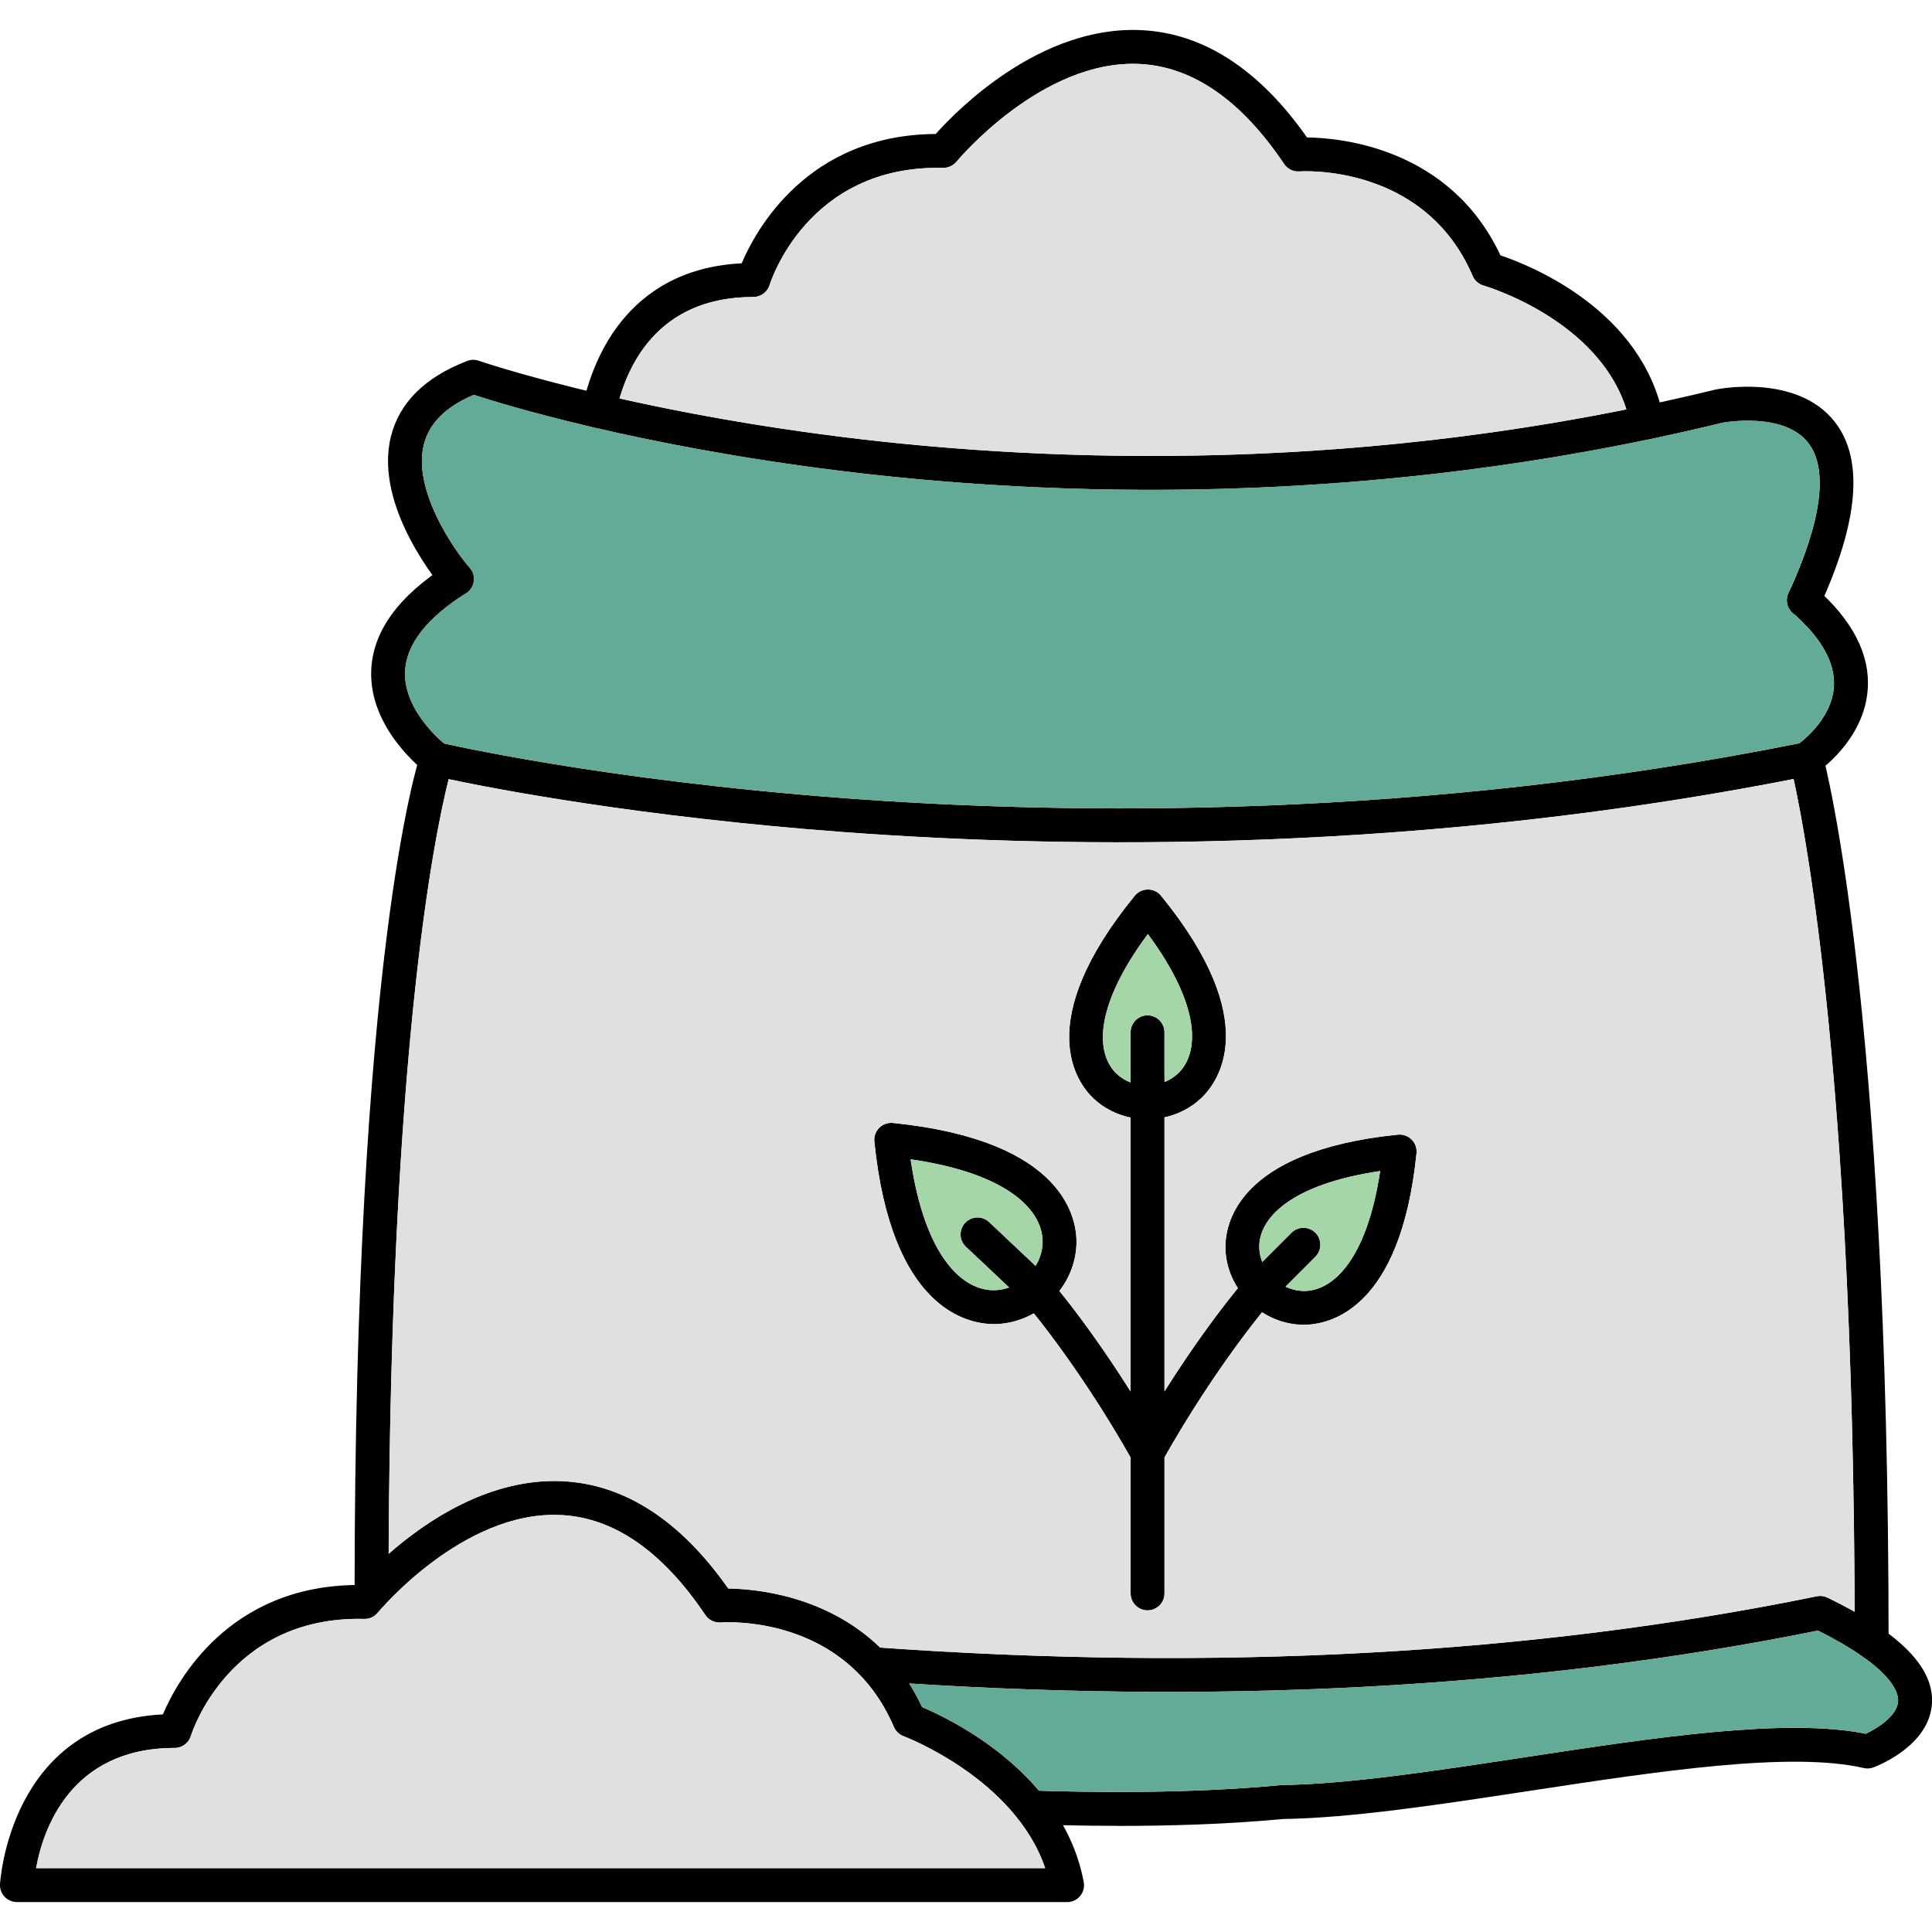
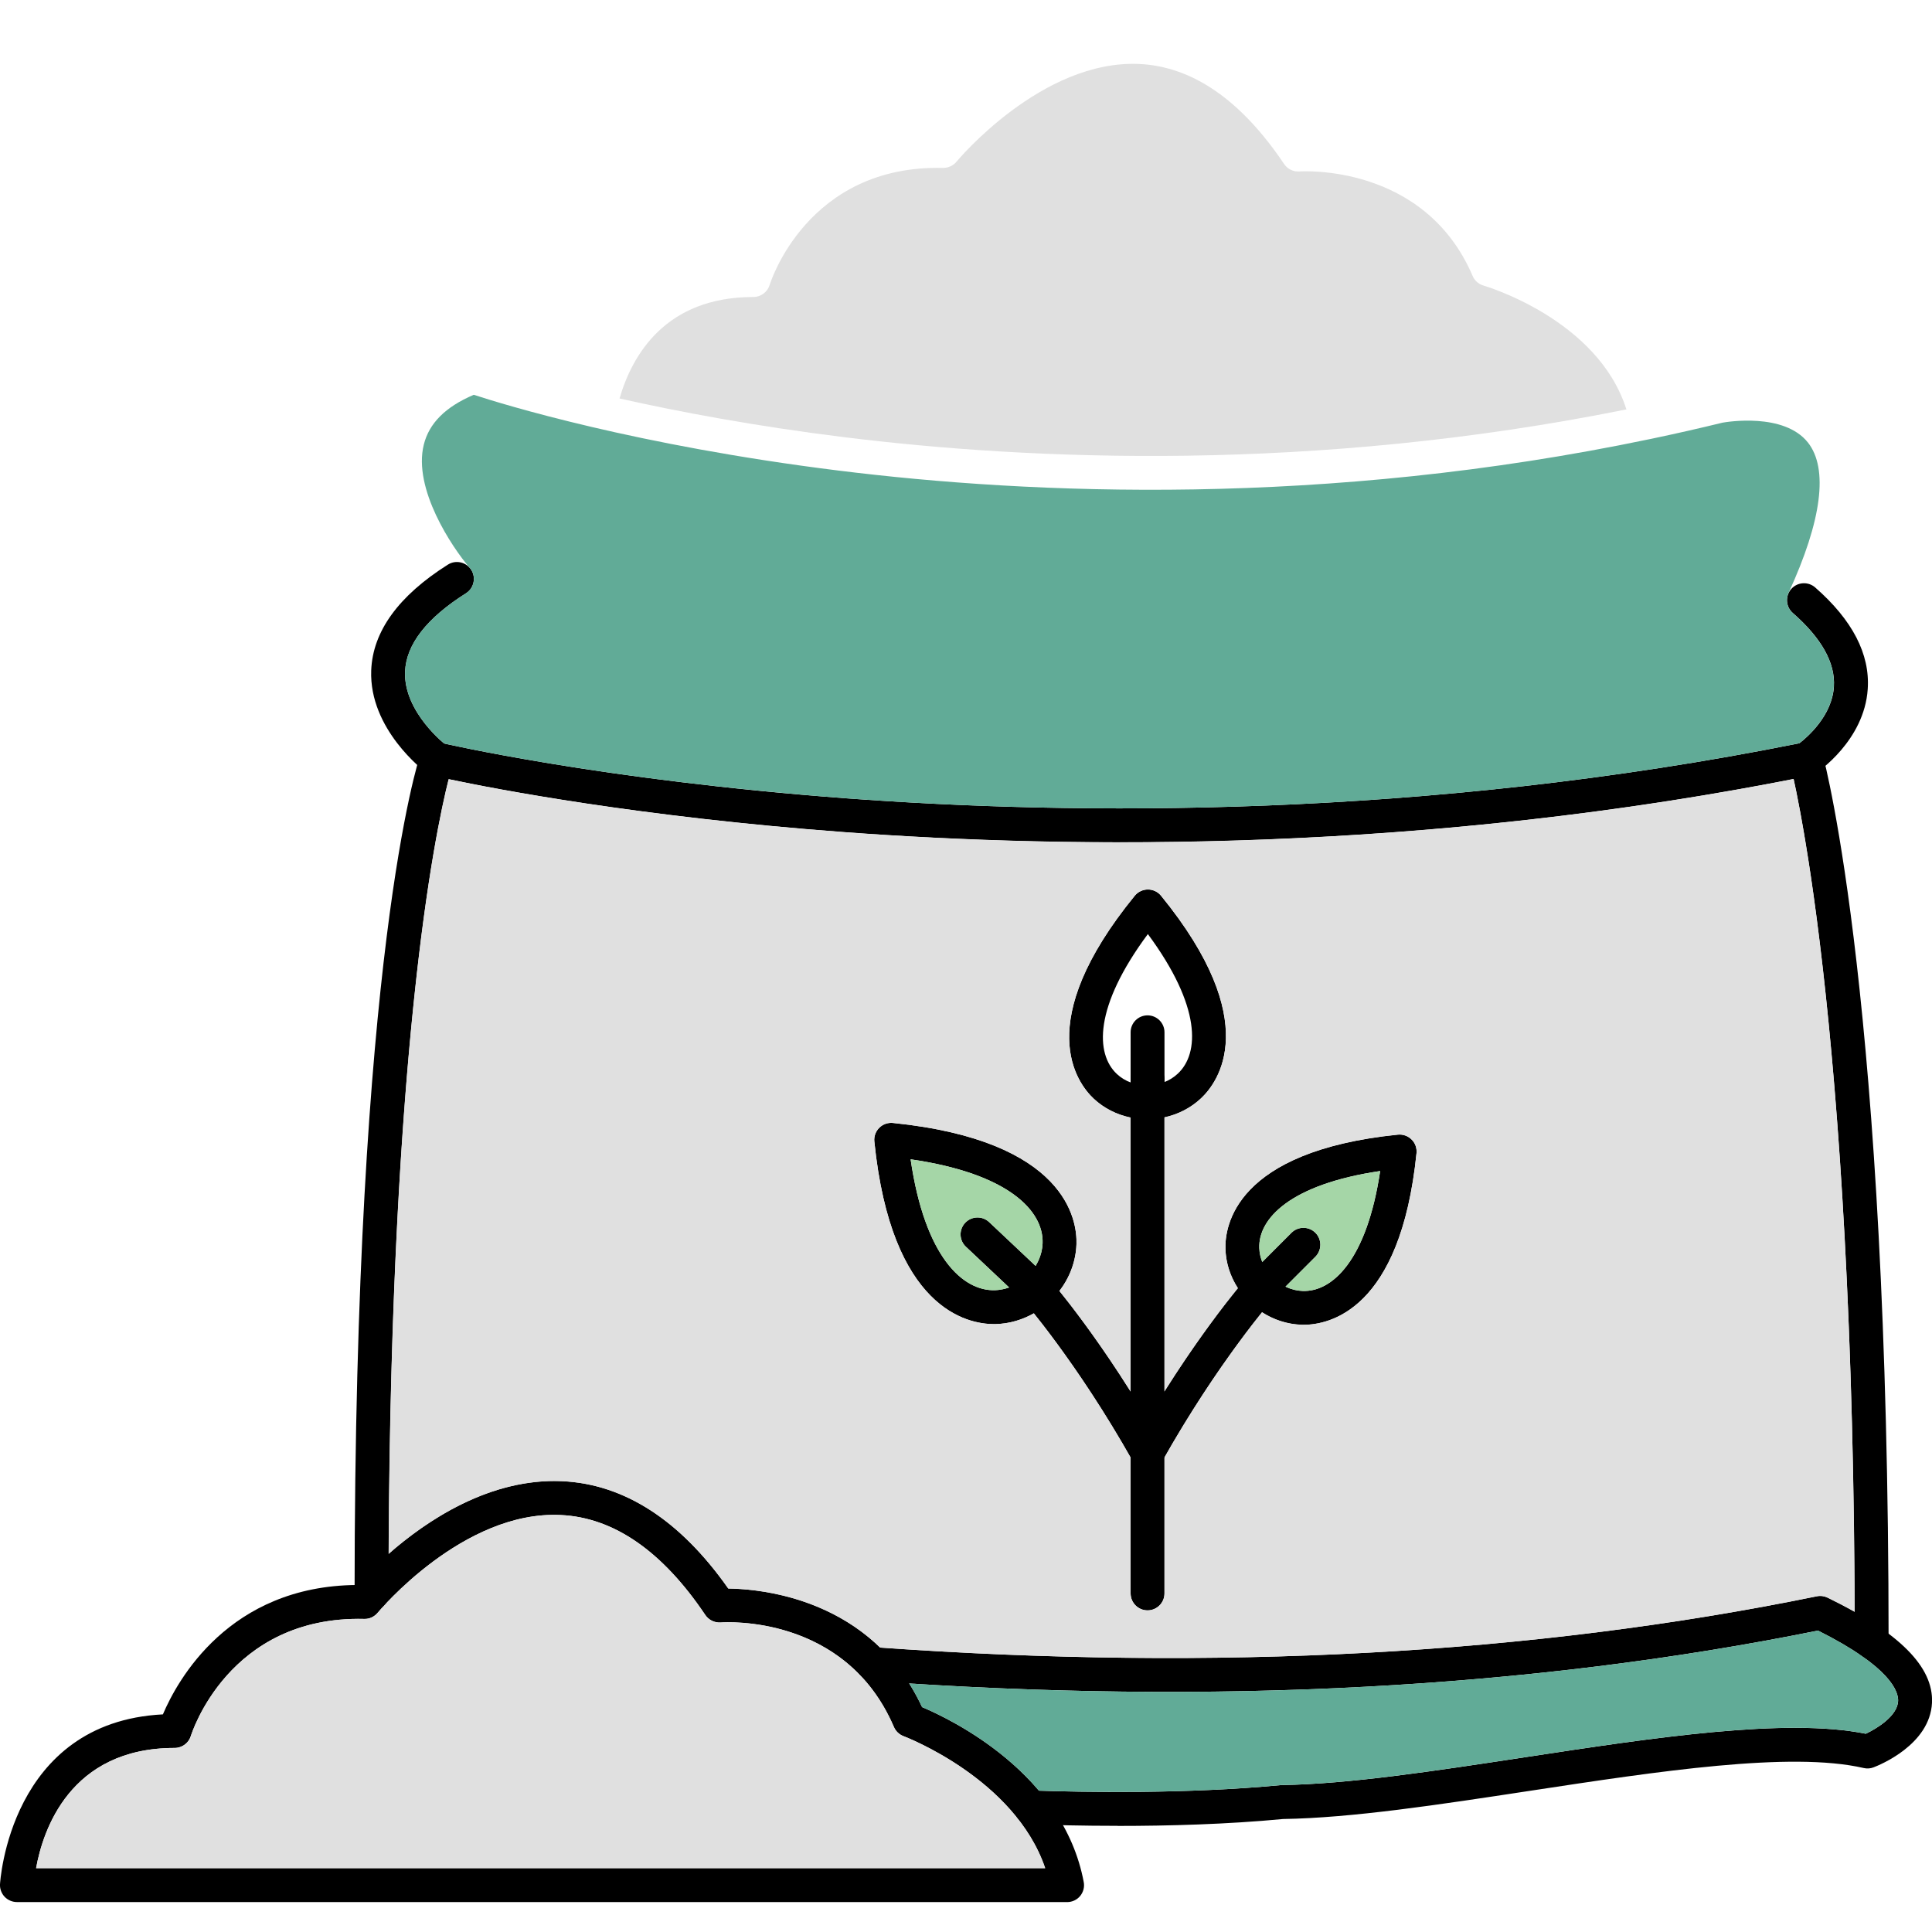
<svg xmlns="http://www.w3.org/2000/svg" clip-rule="evenodd" fill-rule="evenodd" height="512" image-rendering="optimizeQuality" shape-rendering="geometricPrecision" text-rendering="geometricPrecision" viewBox="0 0 43.349 43.349" width="512">
  <g id="Layer_x0020_1">
    <g id="_366146376" fill-rule="nonzero">
      <path id="_366148176" d="m41.995 37.227c-.21 0-.38-.171-.38-.38 0-14.201-1.437-19.66-1.452-19.714-.055-.203.064-.412.267-.467.203-.056.412.064.467.267.06.222 1.478 5.611 1.478 19.913 0 .21-.17.38-.38.38z" />
      <path id="_366147672" d="m8.336 36.15c-.21 0-.38-.171-.38-.38 0-14.314 1.419-18.679 1.48-18.858.063-.185.257-.293.449-.248.034.008 3.582.837 9.103 1.248 5.074.377 12.896.468 21.386-1.235.177-.137.734-.616.774-1.271.034-.532-.277-1.088-.923-1.653-.158-.139-.173-.379-.035-.537.139-.158.378-.174.537-.036.836.731 1.233 1.497 1.18 2.28-.076 1.155-1.121 1.861-1.165 1.89-.041.028-.087.046-.135.056-8.614 1.738-16.551 1.646-21.693 1.262-4.569-.341-7.808-.966-8.846-1.186-.316 1.246-1.349 6.247-1.349 18.288 0 .21-.171.38-.38.38z" />
      <path id="_366147312" d="m25.077 40.967c-.787 0-1.472-.018-1.967-.035-.21-.007-.373-.183-.367-.393.008-.21.186-.369.394-.366 1.184.042 3.485.082 5.594-.119.01-.001.02-.002.031-.002 1.493-.021 3.413-.313 5.447-.623 2.881-.439 5.856-.892 7.655-.528.254-.12.71-.401.725-.735.008-.203-.152-.757-1.799-1.58-6.431 1.302-13.574 1.682-21.233 1.13-.21-.015-.367-.197-.352-.406.016-.21.197-.367.407-.352 7.64.552 14.758.167 21.153-1.141.082-.017.167-.006.243.031 1.612.784 2.378 1.555 2.341 2.356-.044.945-1.182 1.401-1.312 1.451-.07.027-.146.032-.22.015-1.643-.379-4.616.074-7.493.512-2.054.313-3.993.608-5.536.632-1.262.12-2.588.155-3.71.155z" />
      <path id="_366147192" d="m9.794 17.413c-.078 0-.158-.025-.226-.075-.053-.039-1.289-.975-1.239-2.296.034-.875.612-1.673 1.72-2.373.177-.113.412-.059.525.118.112.177.058.413-.119.525-.881.557-1.341 1.147-1.366 1.756-.037.92.924 1.655.933 1.661.167.126.202.365.076.532-.074.1-.189.152-.305.152z" />
-       <path id="_366147528" d="m40.475 13.847c-.054 0-.108-.012-.16-.035-.19-.088-.273-.314-.185-.504.749-1.624.9-2.792.437-3.377-.537-.678-1.823-.462-1.914-.446-7.953 1.939-15.178 1.656-19.84 1.075-4.532-.563-7.516-1.482-8.182-1.7-.635.271-1.001.637-1.121 1.118-.251 1.004.658 2.336 1.03 2.764.137.159.12.399-.039.536-.159.138-.398.12-.536-.038-.065-.075-1.589-1.857-1.194-3.447.189-.758.764-1.329 1.71-1.694.084-.033.176-.034.262-.004.032.011 3.202 1.095 8.187 1.713 4.594.57 11.717.847 19.551-1.065.005-.001.01-.002.015-.003.073-.015 1.817-.356 2.666.719.662.837.548 2.239-.343 4.168-.064.139-.202.221-.345.221z" />
-       <path id="_366147456" d="m36.956 9.859c-.179 0-.339-.128-.373-.311-.432-2.305-3.268-3.133-3.295-3.141-.111-.032-.202-.111-.246-.217-1.086-2.534-3.855-2.346-3.884-2.344-.137.011-.269-.053-.346-.167-.961-1.431-2.052-2.186-3.242-2.244-2.196-.106-4.09 2.169-4.109 2.193-.074.09-.188.139-.303.139-3.056-.073-3.88 2.596-3.888 2.623-.049.161-.197.273-.365.273-2.224 0-2.892 1.653-3.094 2.639-.041.206-.243.339-.449.297-.205-.041-.339-.243-.296-.449.192-.946.923-3.107 3.575-3.242.323-.758 1.482-2.883 4.354-2.902.487-.545 2.349-2.435 4.608-2.33 1.393.065 2.646.875 3.723 2.408.758.009 3.206.232 4.341 2.646.696.234 3.207 1.242 3.664 3.678.039.206-.097.405-.304.444-.024.005-.046.007-.07.007z" />
      <path id="_366147096" d="m.809 41.917h22.642c-.684-2.014-3.152-2.952-3.179-2.962-.097-.037-.176-.112-.216-.207-1.081-2.522-3.77-2.353-3.885-2.344-.137.009-.268-.054-.345-.167-.962-1.432-2.053-2.188-3.243-2.244-2.195-.108-4.09 2.17-4.108 2.192-.074.09-.187.144-.303.139-3.055-.073-3.88 2.596-3.889 2.624-.048.16-.196.271-.364.271-2.358 0-2.958 1.859-3.109 2.697zm23.134.76h-23.563c-.104 0-.203-.043-.275-.117-.071-.075-.11-.177-.105-.28.002-.037.21-3.639 3.655-3.814.323-.76 1.482-2.884 4.354-2.903.487-.544 2.35-2.435 4.608-2.33 1.393.066 2.646.876 3.723 2.408.76.01 3.217.234 4.349 2.662.656.276 3.17 1.483 3.627 3.925.022.111-.009.226-.08.313-.072.087-.18.137-.293.137z" />
      <path id="_366147048" d="m25.748 36.132c-.21 0-.38-.17-.38-.38v-11.531c0-.21.17-.38.38-.38.209 0 .38.171.38.38v11.531c0 .21-.171.38-.38.38z" />
      <path id="_366146928" d="m30.967 26.275c-2.022.299-2.734 1.071-2.712 1.727.017.505.463.946.972.964.663.026 1.44-.685 1.74-2.69zm-1.717 3.451c-.017 0-.034 0-.048-.001-.911-.031-1.676-.792-1.706-1.697-.018-.508.211-2.196 3.87-2.569.113-.011.227.029.307.11.082.08.121.193.11.307-.359 3.532-1.97 3.85-2.533 3.85z" />
      <path id="_366146880" d="m28.253 29.302c-.097 0-.194-.037-.268-.111-.148-.148-.148-.389 0-.538l.992-.993c.148-.148.389-.148.537 0 .148.148.148.389 0 .538l-.992.993c-.074.074-.171.111-.269.111z" />
      <path id="_366147480" d="m25.746 32.981c-.063 0-.127-.016-.186-.05-.183-.103-.247-.335-.144-.518 1.297-2.304 2.509-3.692 2.561-3.751.139-.158.378-.173.537-.034.158.139.173.378.034.536-.012.014-1.214 1.391-2.469 3.622-.069.124-.199.194-.332.194z" />
      <path id="_366147024" d="m25.748 32.981c-.133 0-.263-.07-.332-.194-1.258-2.236-2.457-3.608-2.469-3.621-.139-.159-.124-.398.034-.537.158-.14.398-.124.537.034.051.058 1.263 1.447 2.56 3.751.103.183.039.415-.144.518-.059.034-.123.05-.186.05z" />
      <path id="_366147168" d="m20.432 26.011c.319 2.191 1.172 2.962 1.895 2.937.559-.019 1.048-.502 1.066-1.056.024-.717-.753-1.561-2.961-1.88zm1.869 3.698c-.596 0-2.302-.339-2.683-4.096-.012-.114.029-.227.109-.307.081-.082.194-.121.308-.11 3.893.396 4.137 2.184 4.118 2.721-.032.955-.84 1.759-1.8 1.791-.016 0-.034.001-.052.001z" />
      <path id="_366146736" d="m23.26 29.327c-.093 0-.187-.035-.261-.103l-1.327-1.251c-.153-.144-.16-.384-.016-.537.144-.153.384-.161.538-.016l1.327 1.251c.153.144.16.384.017.537-.075.08-.176.12-.277.12z" />
      <path id="_366146280" d="m25.755 20.958c-1.218 1.641-1.175 2.69-.696 3.139.368.345.995.342 1.368-.007.484-.452.534-1.502-.672-3.132zm-.018 4.156c-.434 0-.868-.153-1.197-.461-.371-.348-1.404-1.703.921-4.554.072-.088.181-.14.295-.14.114 0 .223.051.295.14 2.312 2.836 1.27 4.197.896 4.547-.334.313-.772.468-1.21.468z" />
      <path id="_366146712" d="m25.748 24.946c-.21 0-.38-.17-.38-.38v-1.404c0-.21.17-.38.38-.38.209 0 .38.17.38.38v1.404c0 .21-.171.38-.38.38z" />
    </g>
    <path d="m19.291 37.58c-1.248-1.294-3.027-1.182-3.12-1.175-.137.009-.268-.054-.345-.167-.962-1.432-2.053-2.188-3.243-2.244-2.195-.108-4.09 2.17-4.108 2.192-.074.09-.187.144-.303.139-3.055-.073-3.88 2.596-3.889 2.624-.048.16-.196.271-.364.271-2.358 0-2.958 1.859-3.109 2.697h22.642c-.684-2.014-3.152-2.952-3.179-2.962-.097-.037-.176-.112-.216-.207-.198-.462-.45-.833-.73-1.132-.012-.011-.024-.024-.035-.036z" fill="#e0e0e0" />
    <path d="m40.789 36.586c-6.194 1.254-13.048 1.653-20.388 1.187.103.164.2.34.288.53.437.184 1.694.779 2.622 1.875 1.226.039 3.41.067 5.419-.125.01-.001.02-.002.031-.002 1.493-.021 3.413-.313 5.447-.623 2.881-.439 5.856-.892 7.655-.528.254-.12.71-.401.725-.735.006-.15-.081-.494-.798-.998-.009-.006-.017-.012-.026-.018-.246-.171-.565-.359-.975-.565z" fill="#61ab97" />
    <path d="m19.749 36.967c7.588.537 14.658.15 21.015-1.151.082-.017.167-.006.243.031.217.106.419.211.606.317-.039-11.756-1.07-17.315-1.369-18.684-8.474 1.663-16.261 1.569-21.332 1.19-4.569-.341-7.808-.966-8.846-1.186-.308 1.214-1.297 5.995-1.347 17.382.85-.746 2.272-1.707 3.899-1.631 1.393.066 2.646.876 3.723 2.408.587.008 2.189.143 3.409 1.326zm8.567-7.522c-.403.501-1.278 1.651-2.188 3.255v3.053c0 .21-.171.38-.38.38-.21 0-.38-.17-.38-.38v-3.05c-.9-1.585-1.761-2.723-2.171-3.235-.253.144-.541.231-.844.241-.016 0-.034.001-.052.001-.596 0-2.302-.339-2.683-4.097-.012-.114.029-.227.109-.307.081-.082.194-.121.308-.11 3.893.396 4.137 2.184 4.118 2.721-.013.389-.154.752-.382 1.048.321.398.915 1.173 1.597 2.255v-6.146c-.304-.063-.592-.204-.828-.424-.371-.348-1.404-1.703.921-4.554.072-.088.181-.14.295-.14.114 0 .223.052.295.14 2.312 2.836 1.27 4.197.896 4.547-.234.219-.519.361-.819.426v6.149c.719-1.14 1.34-1.94 1.647-2.316-.167-.257-.269-.558-.279-.876-.018-.508.211-2.196 3.87-2.569.113-.011.227.029.307.11.082.08.121.193.11.307-.359 3.532-1.97 3.85-2.533 3.85-.017 0-.034 0-.048-.001-.322-.011-.625-.113-.885-.28z" fill="#e0e0e0" />
    <path d="m18.986 17.912c5.074.377 12.896.468 21.386-1.235.177-.137.734-.616.774-1.271.034-.532-.277-1.088-.923-1.653-.088-.077-.131-.186-.129-.294 0-.015.002-.031.004-.047.005-.036.015-.071.031-.105.002-.004.003-.008.005-.012 0-0.0 0-0.0 0-0.0.744-1.618.893-2.781.431-3.366-.537-.678-1.823-.462-1.914-.446-.537.131-1.071.252-1.601.363-.008.002-.017.004-.025.005-.004.001-.007.001-.01.002-7.302 1.528-13.864 1.245-18.203.705-4.532-.563-7.516-1.482-8.182-1.7-.635.271-1.001.637-1.121 1.118-.248.994.641 2.31 1.019 2.752.017.018.032.037.046.058.054.086.07.185.051.278-.007.037-.02.072-.038.106-.03.056-.074.105-.132.141-.881.557-1.341 1.147-1.366 1.756-.032.787.667 1.439.875 1.615.562.126 3.963.853 9.021 1.229z" fill="#61ab97" />
    <g fill="#a5d6a7">
-       <path d="m26.427 24.089c.484-.452.534-1.502-.672-3.132-1.218 1.641-1.175 2.69-.696 3.139.09.084.195.147.308.19v-.065-1.06c0-.21.17-.38.38-.38.209 0 .38.17.38.38v1.06.057c.109-.044.211-.107.299-.189z" />
      <path d="m23.393 27.892c.024-.717-.753-1.561-2.961-1.88.319 2.191 1.172 2.962 1.895 2.937.109-.004.215-.025.315-.061l-.97-.913c-.153-.144-.16-.384-.016-.537.144-.153.384-.161.538-.016l1.042.982c.094-.153.151-.328.157-.511z" />
      <path d="m30.967 26.275c-2.022.299-2.734 1.071-2.712 1.727.004.109.027.215.067.314l.655-.656c.148-.148.389-.148.537 0 .148.148.148.389 0 .538l-.671.671c.119.057.249.091.384.096.663.026 1.44-.685 1.74-2.69z" />
    </g>
    <path d="m18.93 9.808c4.202.521 10.519.797 17.562-.622-.641-2.03-3.178-2.77-3.204-2.778-.111-.032-.202-.111-.246-.217-1.086-2.534-3.855-2.346-3.884-2.344-.137.011-.269-.053-.346-.167-.961-1.431-2.052-2.186-3.242-2.244-2.196-.106-4.09 2.169-4.109 2.193-.074.09-.188.139-.303.139-3.056-.073-3.88 2.596-3.888 2.623-.049.161-.197.273-.365.273-1.969 0-2.719 1.296-3.004 2.277 1.329.298 3.034.62 5.03.867z" fill="#e0e0e0" />
  </g>
</svg>